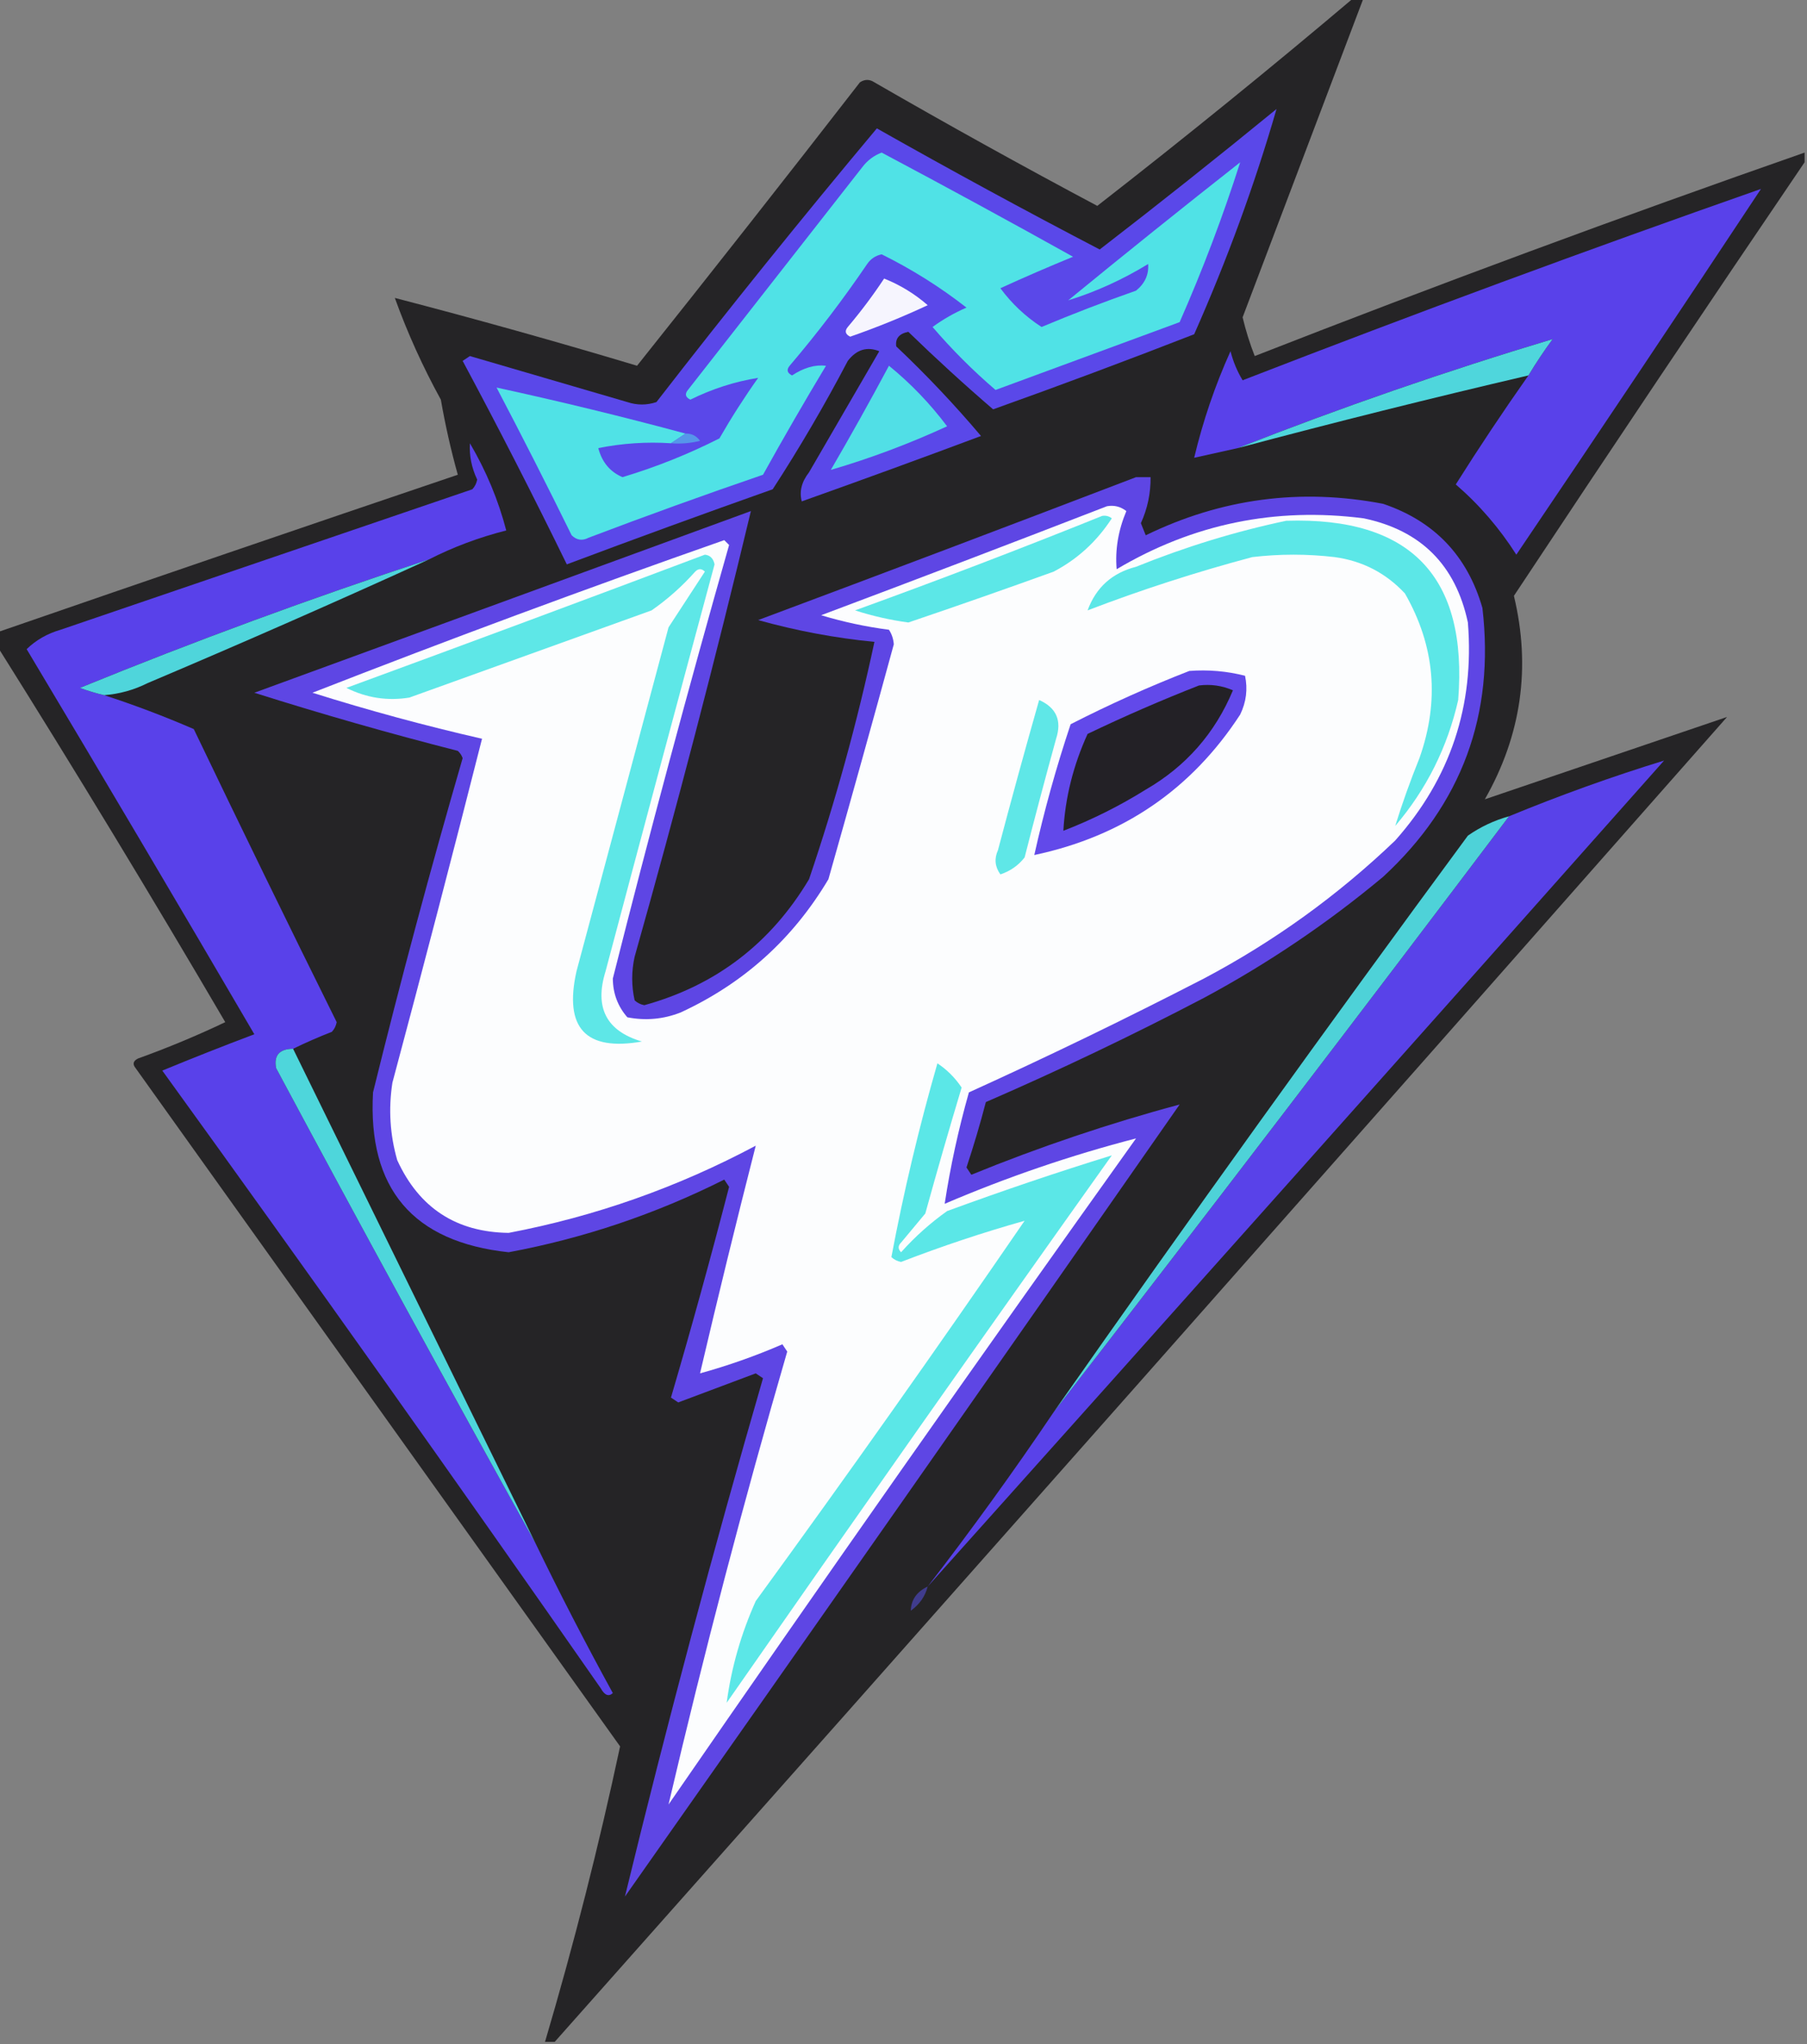
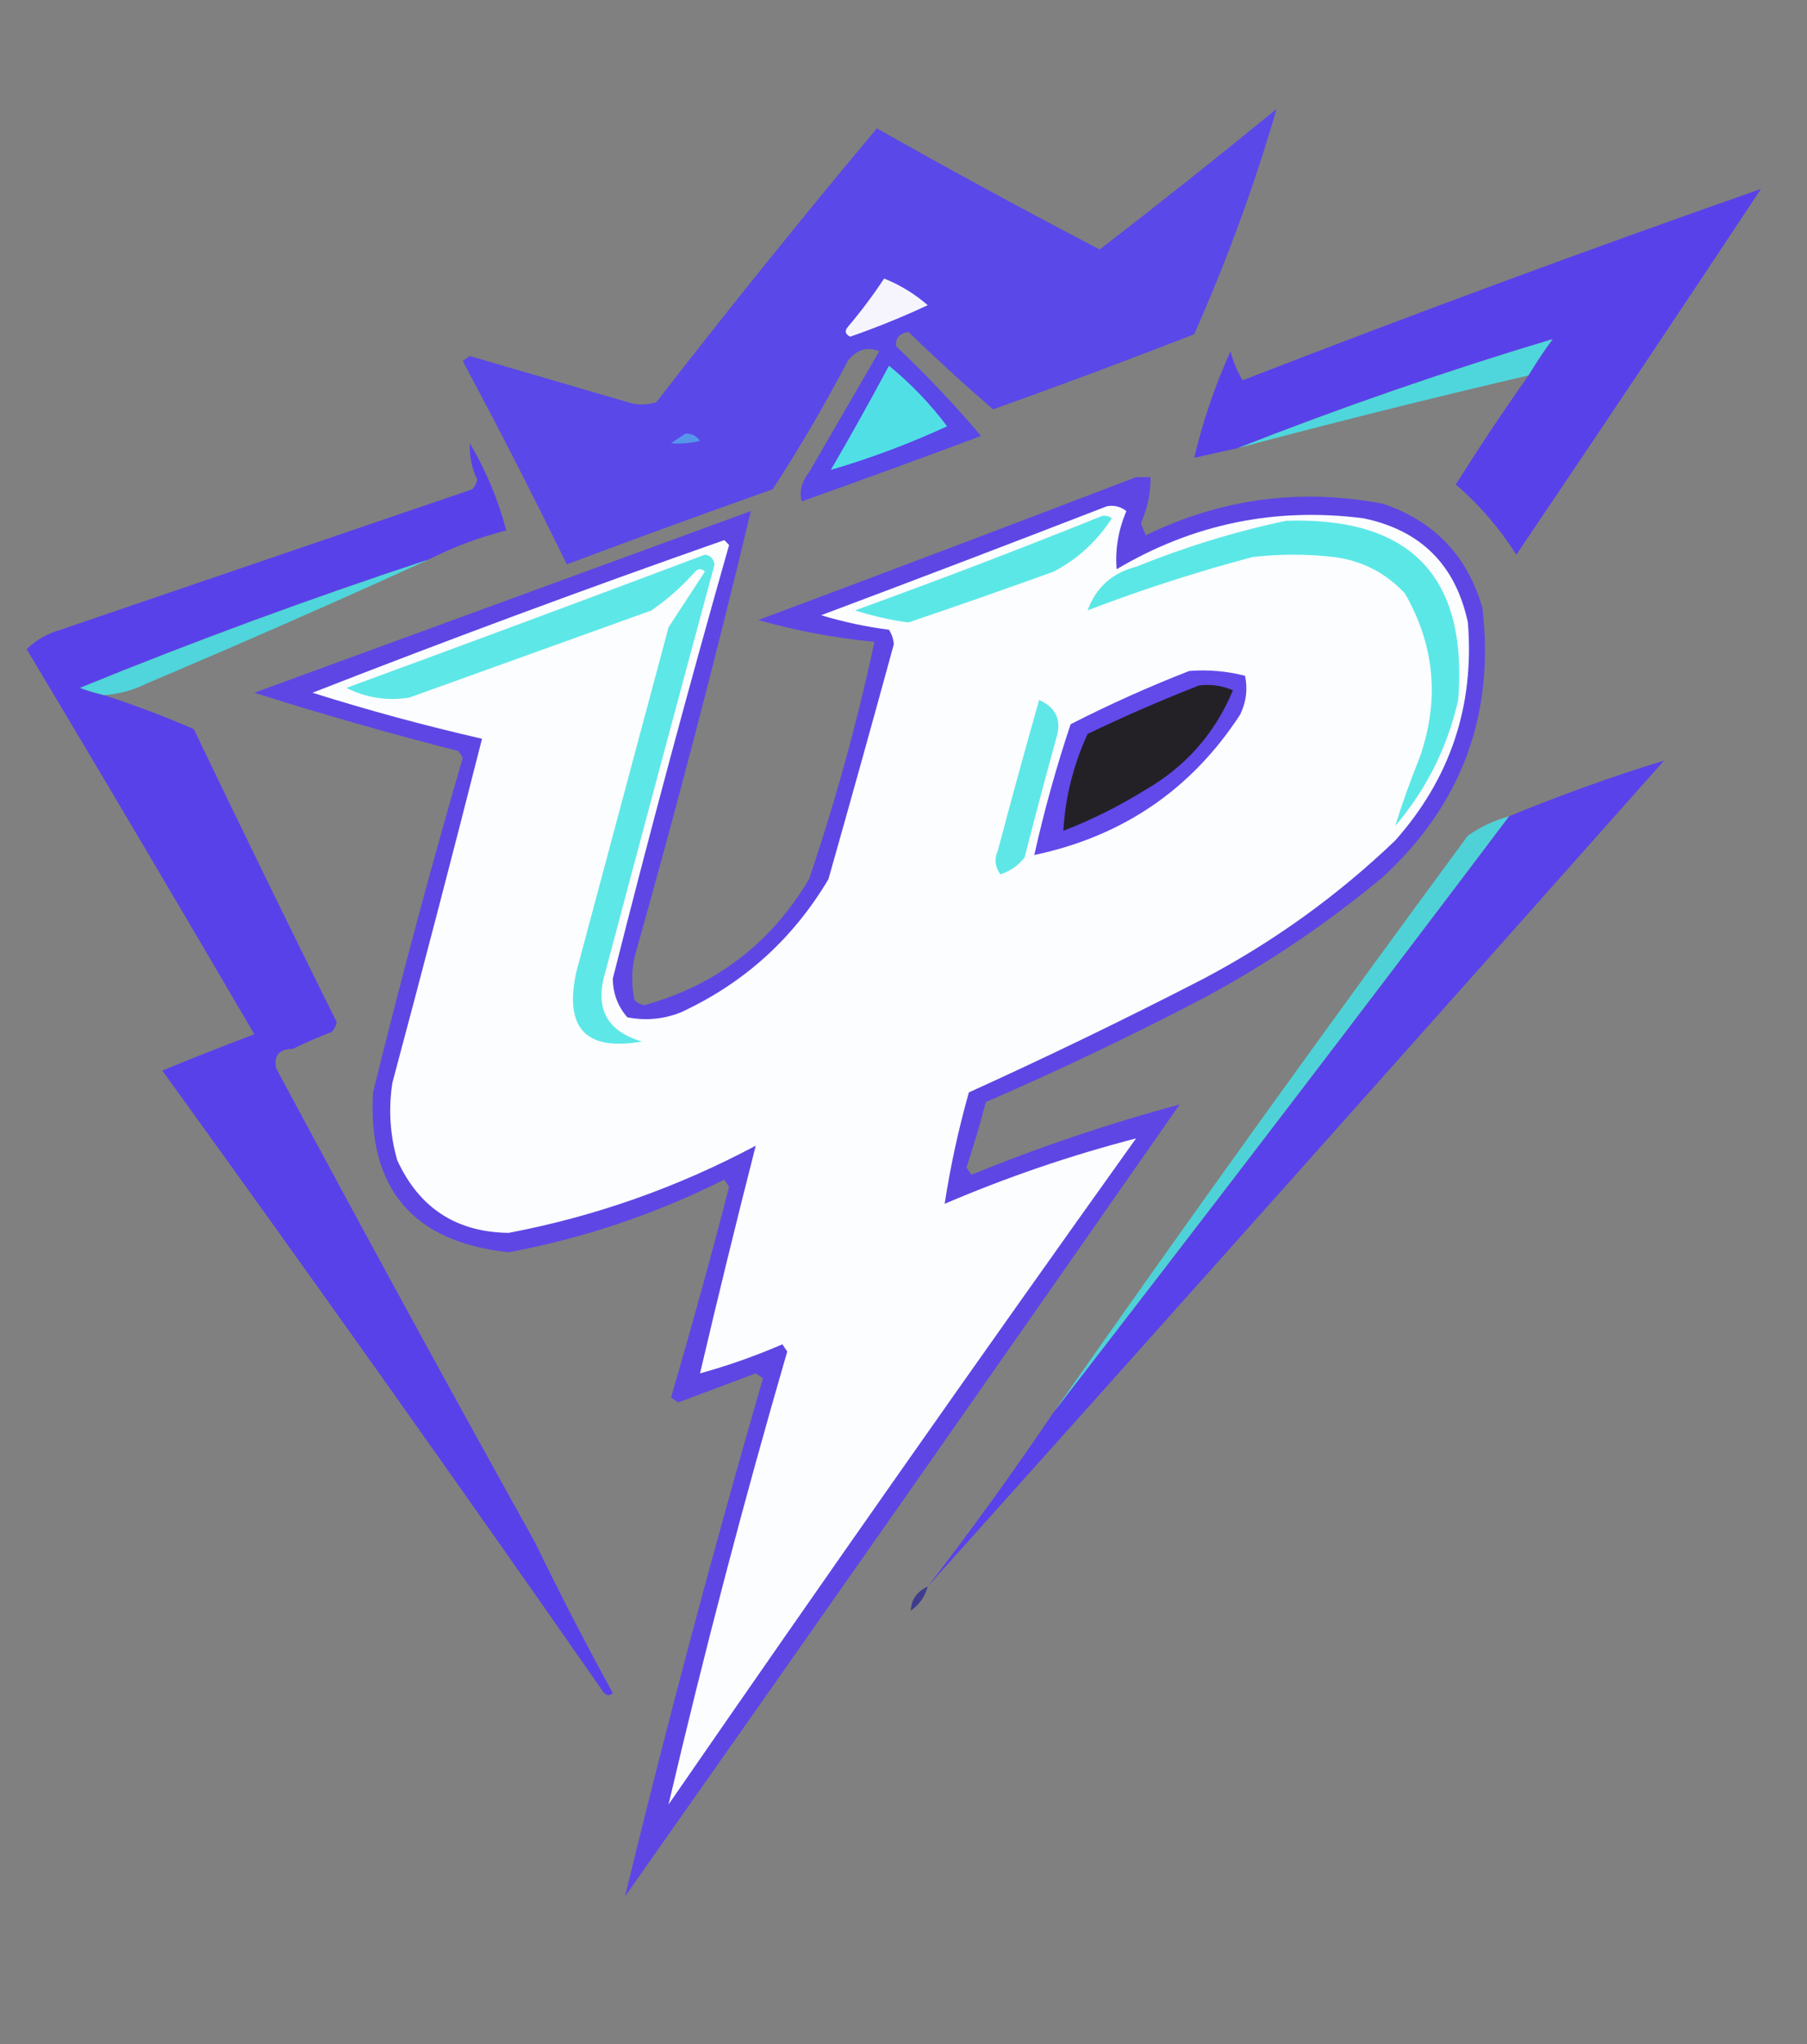
<svg xmlns="http://www.w3.org/2000/svg" version="1.1" width="373px" height="422px" style="shape-rendering:geometricPrecision; text-rendering:geometricPrecision; image-rendering:optimizeQuality; fill-rule:evenodd; clip-rule:evenodd">
  <rect width="100%" height="100%" fill="#808080" stroke="none" />
  <g>
-     <path style="opacity:0.961" fill="#222123" d="M 279.5,-0.5 C 280.167,-0.5 280.833,-0.5 281.5,-0.5C 273.18,21.479 264.847,43.479 256.5,65.5C 257.145,68.228 257.979,70.895 259,73.5C 296.582,58.806 334.416,44.806 372.5,31.5C 372.5,32.167 372.5,32.833 372.5,33.5C 352.363,63.156 332.363,92.99 312.5,123C 316.043,137.748 314.043,151.748 306.5,165C 323.167,159.333 339.833,153.667 356.5,148C 275.997,239.335 195.33,330.502 114.5,421.5C 113.833,421.5 113.167,421.5 112.5,421.5C 118.461,401.323 123.627,380.99 128,360.5C 94.667,313.833 61.333,267.167 28,220.5C 27.312,219.668 27.479,219.002 28.5,218.5C 34.656,216.284 40.656,213.784 46.5,211C 31.184,184.853 15.518,159.02 -0.5,133.5C -0.5,132.5 -0.5,131.5 -0.5,130.5C 31.101,119.577 62.768,108.744 94.5,98C 93.084,92.927 91.918,87.76 91,82.5C 87.267,75.705 84.1,68.705 81.5,61.5C 98.242,65.853 114.909,70.519 131.5,75.5C 146.943,56.13 162.276,36.63 177.5,17C 178.5,16.333 179.5,16.333 180.5,17C 195.672,25.754 211.006,34.254 226.5,42.5C 244.5,28.492 262.167,14.159 279.5,-0.5 Z" />
-   </g>
+     </g>
  <g>
    <path style="opacity:1" fill="#5a48e9" d="M 263.5,22.5 C 258.996,38.087 253.33,53.587 246.5,69C 232.744,74.363 218.911,79.53 205,84.5C 199.029,79.364 193.195,74.031 187.5,68.5C 185.61,68.869 184.776,69.869 185,71.5C 191.199,77.364 197.032,83.531 202.5,90C 190.205,94.598 177.872,99.098 165.5,103.5C 164.959,101.477 165.459,99.477 167,97.5C 171.833,89.167 176.667,80.833 181.5,72.5C 178.974,71.49 176.808,72.157 175,74.5C 170.232,83.593 165.066,92.426 159.5,101C 145.264,106.037 131.098,111.204 117,116.5C 110.089,102.344 102.922,88.344 95.5,74.5C 96,74.167 96.5,73.833 97,73.5C 107.818,76.661 118.651,79.828 129.5,83C 131.5,83.667 133.5,83.667 135.5,83C 150.361,63.817 165.528,44.984 181,26.5C 196.173,35.087 211.507,43.421 227,51.5C 239.343,41.983 251.51,32.317 263.5,22.5 Z" />
  </g>
  <g>
-     <path style="opacity:1" fill="#50e2e6" d="M 141.5,89.5 C 140.5,90.167 139.5,90.833 138.5,91.5C 133.456,91.172 128.456,91.506 123.5,92.5C 124.259,95.406 125.926,97.406 128.5,98.5C 135.434,96.413 142.101,93.746 148.5,90.5C 150.969,86.199 153.636,82.033 156.5,78C 151.7,78.765 147.034,80.265 142.5,82.5C 141.479,81.998 141.312,81.332 142,80.5C 154,65.167 166,49.833 178,34.5C 179.062,33.101 180.395,32.101 182,31.5C 195.231,38.532 208.397,45.699 221.5,53C 216.425,55.078 211.425,57.244 206.5,59.5C 208.854,62.688 211.688,65.355 215,67.5C 221.405,64.808 227.905,62.309 234.5,60C 236.332,58.511 237.165,56.678 237,54.5C 231.7,57.739 226.2,60.239 220.5,62C 232.242,52.38 244.075,42.88 256,33.5C 252.453,44.619 248.286,55.619 243.5,66.5C 230.833,71.167 218.167,75.833 205.5,80.5C 200.833,76.5 196.5,72.167 192.5,67.5C 194.68,65.91 197.013,64.576 199.5,63.5C 194.079,59.259 188.245,55.592 182,52.5C 180.739,52.759 179.739,53.426 179,54.5C 174.05,61.784 168.717,68.784 163,75.5C 162.312,76.332 162.479,76.998 163.5,77.5C 165.906,75.903 168.239,75.236 170.5,75.5C 166.04,82.918 161.707,90.418 157.5,98C 145.424,102.136 133.424,106.47 121.5,111C 120.216,111.684 119.049,111.517 118,110.5C 112.961,100.255 107.794,90.089 102.5,80C 115.519,82.835 128.519,86.001 141.5,89.5 Z" />
-   </g>
+     </g>
  <g>
    <path style="opacity:1" fill="#5941ea" d="M 315.5,77.5 C 317.032,74.943 318.699,72.443 320.5,70C 298.52,76.604 276.853,84.104 255.5,92.5C 252.5,93.167 249.5,93.833 246.5,94.5C 248.308,86.908 250.808,79.575 254,72.5C 254.543,74.631 255.376,76.631 256.5,78.5C 292.058,64.707 327.725,51.54 363.5,39C 346.791,64.253 329.957,89.419 313,114.5C 309.509,109.015 305.343,104.181 300.5,100C 305.315,92.357 310.315,84.857 315.5,77.5 Z" />
  </g>
  <g>
    <path style="opacity:1" fill="#f6f5fe" d="M 182.5,57.5 C 185.806,58.82 188.806,60.654 191.5,63C 186.31,65.425 180.977,67.592 175.5,69.5C 174.479,68.998 174.312,68.332 175,67.5C 177.717,64.29 180.217,60.956 182.5,57.5 Z" />
  </g>
  <g>
    <path style="opacity:1" fill="#4fd6dc" d="M 315.5,77.5 C 295.396,82.193 275.396,87.193 255.5,92.5C 276.853,84.104 298.52,76.604 320.5,70C 318.699,72.443 317.032,74.943 315.5,77.5 Z" />
  </g>
  <g>
    <path style="opacity:1" fill="#51dfe6" d="M 183.5,75.5 C 187.997,79.165 191.997,83.331 195.5,88C 187.643,91.616 179.643,94.616 171.5,97C 175.639,89.887 179.639,82.72 183.5,75.5 Z" />
  </g>
  <g>
    <path style="opacity:1" fill="#5696ea" d="M 141.5,89.5 C 142.756,89.461 143.756,89.961 144.5,91C 142.527,91.496 140.527,91.662 138.5,91.5C 139.5,90.833 140.5,90.167 141.5,89.5 Z" />
  </g>
  <g>
    <path style="opacity:1" fill="#5941ea" d="M 88.5,115.5 C 64.175,123.498 40.175,132.331 16.5,142C 18.154,142.608 19.821,143.108 21.5,143.5C 27.69,145.512 33.857,147.845 40,150.5C 49.697,170.728 59.531,190.895 69.5,211C 69.355,211.772 69.022,212.439 68.5,213C 65.691,214.093 63.024,215.26 60.5,216.5C 57.658,216.528 56.491,217.862 57,220.5C 74.608,253.389 92.441,286.055 110.5,318.5C 115.552,328.937 120.886,339.27 126.5,349.5C 125.645,350.293 124.811,349.96 124,348.5C 94.202,305.736 64.035,263.236 33.5,221C 39.803,218.399 46.137,215.899 52.5,213.5C 36.953,186.901 21.286,160.401 5.5,134C 7.45,132.116 9.784,130.782 12.5,130C 40.833,120.333 69.167,110.667 97.5,101C 98.022,100.439 98.355,99.772 98.5,99C 97.346,96.563 96.846,94.063 97,91.5C 100.356,97.204 102.856,103.204 104.5,109.5C 98.871,110.929 93.537,112.929 88.5,115.5 Z" />
  </g>
  <g>
    <path style="opacity:1" fill="#5e46e4" d="M 234.5,98.5 C 235.5,98.5 236.5,98.5 237.5,98.5C 237.536,101.821 236.869,104.988 235.5,108C 235.833,108.833 236.167,109.667 236.5,110.5C 252.116,102.897 268.45,100.73 285.5,104C 296.069,107.57 302.903,114.737 306,125.5C 308.572,147.515 301.738,166.015 285.5,181C 274.031,190.571 261.697,198.905 248.5,206C 233.712,213.728 218.712,220.895 203.5,227.5C 202.317,232.036 200.984,236.536 199.5,241C 199.833,241.5 200.167,242 200.5,242.5C 214.621,236.738 228.955,231.904 243.5,228C 205.456,282.587 167.29,337.087 129,391.5C 137.701,355.701 147.201,320.035 157.5,284.5C 157,284.167 156.5,283.833 156,283.5C 150.667,285.5 145.333,287.5 140,289.5C 139.5,289.167 139,288.833 138.5,288.5C 142.729,274.088 146.729,259.588 150.5,245C 150.167,244.5 149.833,244 149.5,243.5C 135.337,250.61 120.503,255.61 105,258.5C 85.213,256.379 75.88,245.379 77,225.5C 82.703,202.352 88.87,179.352 95.5,156.5C 95.291,155.914 94.957,155.414 94.5,155C 80.329,151.385 66.329,147.385 52.5,143C 86.683,130.495 120.85,117.995 155,105.5C 147.638,136.258 139.638,166.924 131,197.5C 130.333,200.5 130.333,203.5 131,206.5C 131.561,207.022 132.228,207.355 133,207.5C 147.759,203.419 159.092,194.752 167,181.5C 172.446,165.438 176.946,149.105 180.5,132.5C 172.375,131.708 164.375,130.208 156.5,128C 182.604,118.246 208.604,108.413 234.5,98.5 Z" />
  </g>
  <g>
    <path style="opacity:1" fill="#fcfdfe" d="M 228.5,104.5 C 229.978,104.238 231.311,104.571 232.5,105.5C 230.824,109.486 230.158,113.486 230.5,117.5C 246.262,108.144 263.262,104.644 281.5,107C 293.306,109.473 300.473,116.64 303,128.5C 304.386,145.674 299.386,160.674 288,173.5C 276.158,184.837 262.992,194.337 248.5,202C 232.47,210.266 216.304,218.099 200,225.5C 197.838,233.137 196.172,240.804 195,248.5C 207.899,242.979 221.066,238.479 234.5,235C 201.964,280.571 169.797,326.404 138,372.5C 145.324,341.18 153.491,310.013 162.5,279C 162.167,278.5 161.833,278 161.5,277.5C 155.949,279.905 150.283,281.905 144.5,283.5C 148.201,267.698 152.034,252.031 156,236.5C 139.867,245.099 122.867,251.099 105,254.5C 94.189,254.362 86.523,249.362 82,239.5C 80.494,234.254 80.161,228.921 81,223.5C 87.328,199.854 93.495,176.188 99.5,152.5C 87.737,149.809 76.07,146.642 64.5,143C 92.607,132.018 120.94,121.518 149.5,111.5C 149.833,111.833 150.167,112.167 150.5,112.5C 142.056,142.219 134.056,172.052 126.5,202C 126.523,205.073 127.523,207.74 129.5,210C 133.261,210.738 136.928,210.405 140.5,209C 153.508,202.992 163.675,193.826 171,181.5C 175.581,165.342 180.081,149.175 184.5,133C 184.415,131.893 184.081,130.893 183.5,130C 178.747,129.383 174.08,128.383 169.5,127C 189.271,119.579 208.938,112.079 228.5,104.5 Z" />
  </g>
  <g>
    <path style="opacity:1" fill="#5ce7e7" d="M 227.5,106.5 C 228.239,106.369 228.906,106.536 229.5,107C 226.418,111.752 222.418,115.419 217.5,118C 207.532,121.6 197.532,125.1 187.5,128.5C 183.739,127.988 180.072,127.155 176.5,126C 193.716,119.766 210.716,113.266 227.5,106.5 Z" />
  </g>
  <g>
    <path style="opacity:1" fill="#5ce7e7" d="M 265.5,107.5 C 291.187,106.685 303.02,119.018 301,144.5C 298.781,154.272 294.447,162.939 288,170.5C 289.432,165.88 291.098,161.213 293,156.5C 297.202,144.641 296.202,133.308 290,122.5C 286.068,118.284 281.234,115.784 275.5,115C 269.833,114.333 264.167,114.333 258.5,115C 246.865,118.102 235.531,121.768 224.5,126C 226.237,121.264 229.571,118.264 234.5,117C 244.681,112.881 255.014,109.714 265.5,107.5 Z" />
  </g>
  <g>
    <path style="opacity:1" fill="#5ee7e7" d="M 145.5,114.5 C 146.586,114.62 147.253,115.287 147.5,116.5C 139.935,144.496 132.435,172.496 125,200.5C 122.664,207.999 125.164,212.832 132.5,215C 120.885,217.048 116.385,212.215 119,200.5C 125.333,176.833 131.667,153.167 138,129.5C 140.5,125.667 143,121.833 145.5,118C 144.833,117.333 144.167,117.333 143.5,118C 140.797,121.038 137.797,123.705 134.5,126C 117.833,132 101.167,138 84.5,144C 79.973,144.734 75.639,144.067 71.5,142C 96.304,132.902 120.971,123.736 145.5,114.5 Z" />
  </g>
  <g>
    <path style="opacity:1" fill="#4fd5db" d="M 88.5,115.5 C 69.374,124.224 50.041,132.724 30.5,141C 27.647,142.43 24.647,143.263 21.5,143.5C 19.821,143.108 18.154,142.608 16.5,142C 40.175,132.331 64.175,123.498 88.5,115.5 Z" />
  </g>
  <g>
    <path style="opacity:1" fill="#6249ea" d="M 245.5,138.5 C 249.437,138.207 253.27,138.54 257,139.5C 257.584,142.257 257.25,144.923 256,147.5C 245.93,162.968 231.763,172.634 213.5,176.5C 215.531,167.375 218.031,158.375 221,149.5C 229.064,145.38 237.231,141.714 245.5,138.5 Z" />
  </g>
  <g>
    <path style="opacity:1" fill="#232126" d="M 247.5,141.5 C 249.924,141.192 252.257,141.526 254.5,142.5C 250.804,151.362 244.804,158.195 236.5,163C 231.112,166.361 225.446,169.194 219.5,171.5C 219.871,164.682 221.538,158.015 224.5,151.5C 232.14,147.841 239.806,144.507 247.5,141.5 Z" />
  </g>
  <g>
    <path style="opacity:1" fill="#5fe7e7" d="M 214.5,144.5 C 218.056,146.087 219.222,148.754 218,152.5C 215.755,160.645 213.589,168.812 211.5,177C 210.214,178.649 208.547,179.815 206.5,180.5C 205.369,178.926 205.202,177.259 206,175.5C 208.739,165.12 211.572,154.787 214.5,144.5 Z" />
  </g>
  <g>
    <path style="opacity:1" fill="#5942e9" d="M 191.5,327.5 C 200.554,315.779 209.221,303.779 217.5,291.5C 249.064,250.719 280.398,209.719 311.5,168.5C 322.07,164.145 332.737,160.312 343.5,157C 292.934,214 242.267,270.833 191.5,327.5 Z" />
  </g>
  <g>
    <path style="opacity:1" fill="#4ed2d8" d="M 311.5,168.5 C 280.398,209.719 249.064,250.719 217.5,291.5C 245.491,251.539 273.991,211.872 303,172.5C 305.592,170.69 308.426,169.356 311.5,168.5 Z" />
  </g>
  <g>
-     <path style="opacity:1" fill="#4ed6db" d="M 60.5,216.5 C 77.167,250.5 93.833,284.5 110.5,318.5C 92.441,286.055 74.608,253.389 57,220.5C 56.491,217.862 57.658,216.528 60.5,216.5 Z" />
-   </g>
+     </g>
  <g>
-     <path style="opacity:1" fill="#5be7e7" d="M 193.5,219.5 C 195.479,220.812 197.145,222.479 198.5,224.5C 195.901,233.132 193.401,241.799 191,250.5C 189.333,252.5 187.667,254.5 186,256.5C 185.333,257.167 185.333,257.833 186,258.5C 188.869,255.296 192.035,252.463 195.5,250C 207.067,245.757 218.401,241.924 229.5,238.5C 202.806,276.028 176.306,313.695 150,351.5C 150.961,344.274 152.961,337.274 156,330.5C 174.869,304.597 193.369,278.43 211.5,252C 202.974,254.398 194.474,257.231 186,260.5C 185.228,260.355 184.561,260.022 184,259.5C 186.523,246.073 189.689,232.739 193.5,219.5 Z" />
-   </g>
+     </g>
  <g>
    <path style="opacity:1" fill="#403c8d" d="M 191.5,327.5 C 190.969,329.544 189.802,331.211 188,332.5C 188.077,330.228 189.243,328.562 191.5,327.5 Z" />
  </g>
</svg>